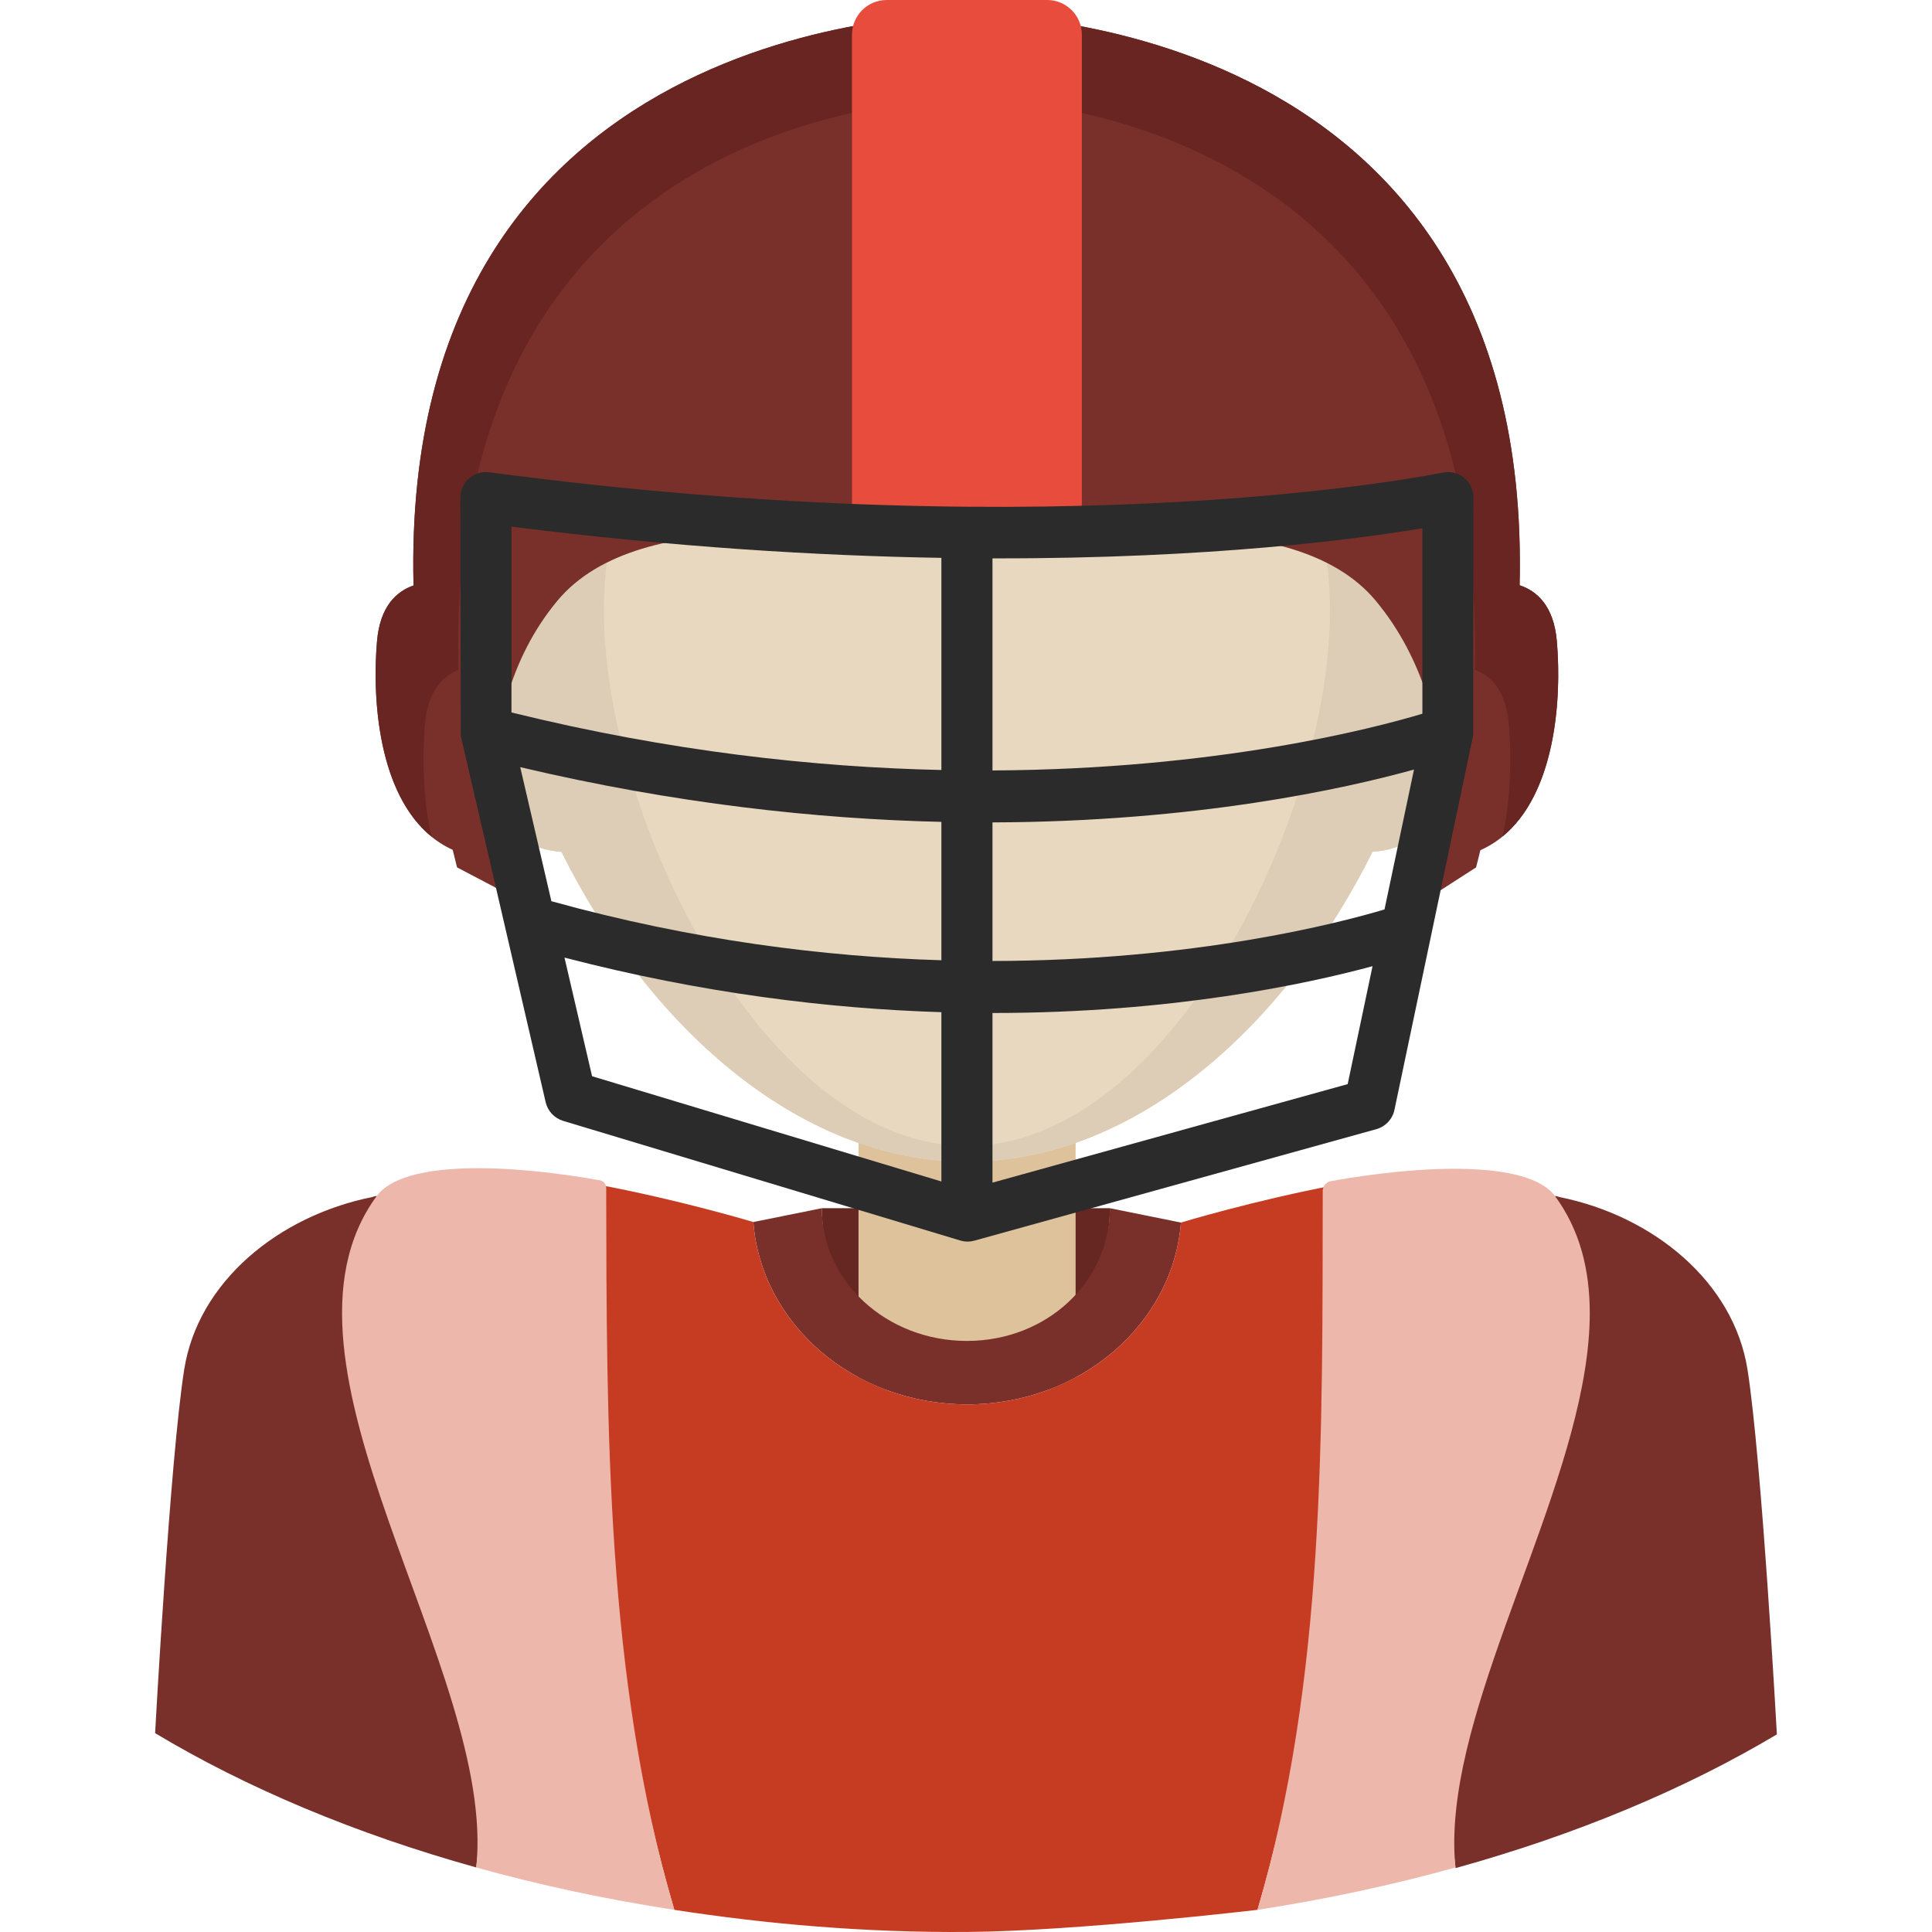
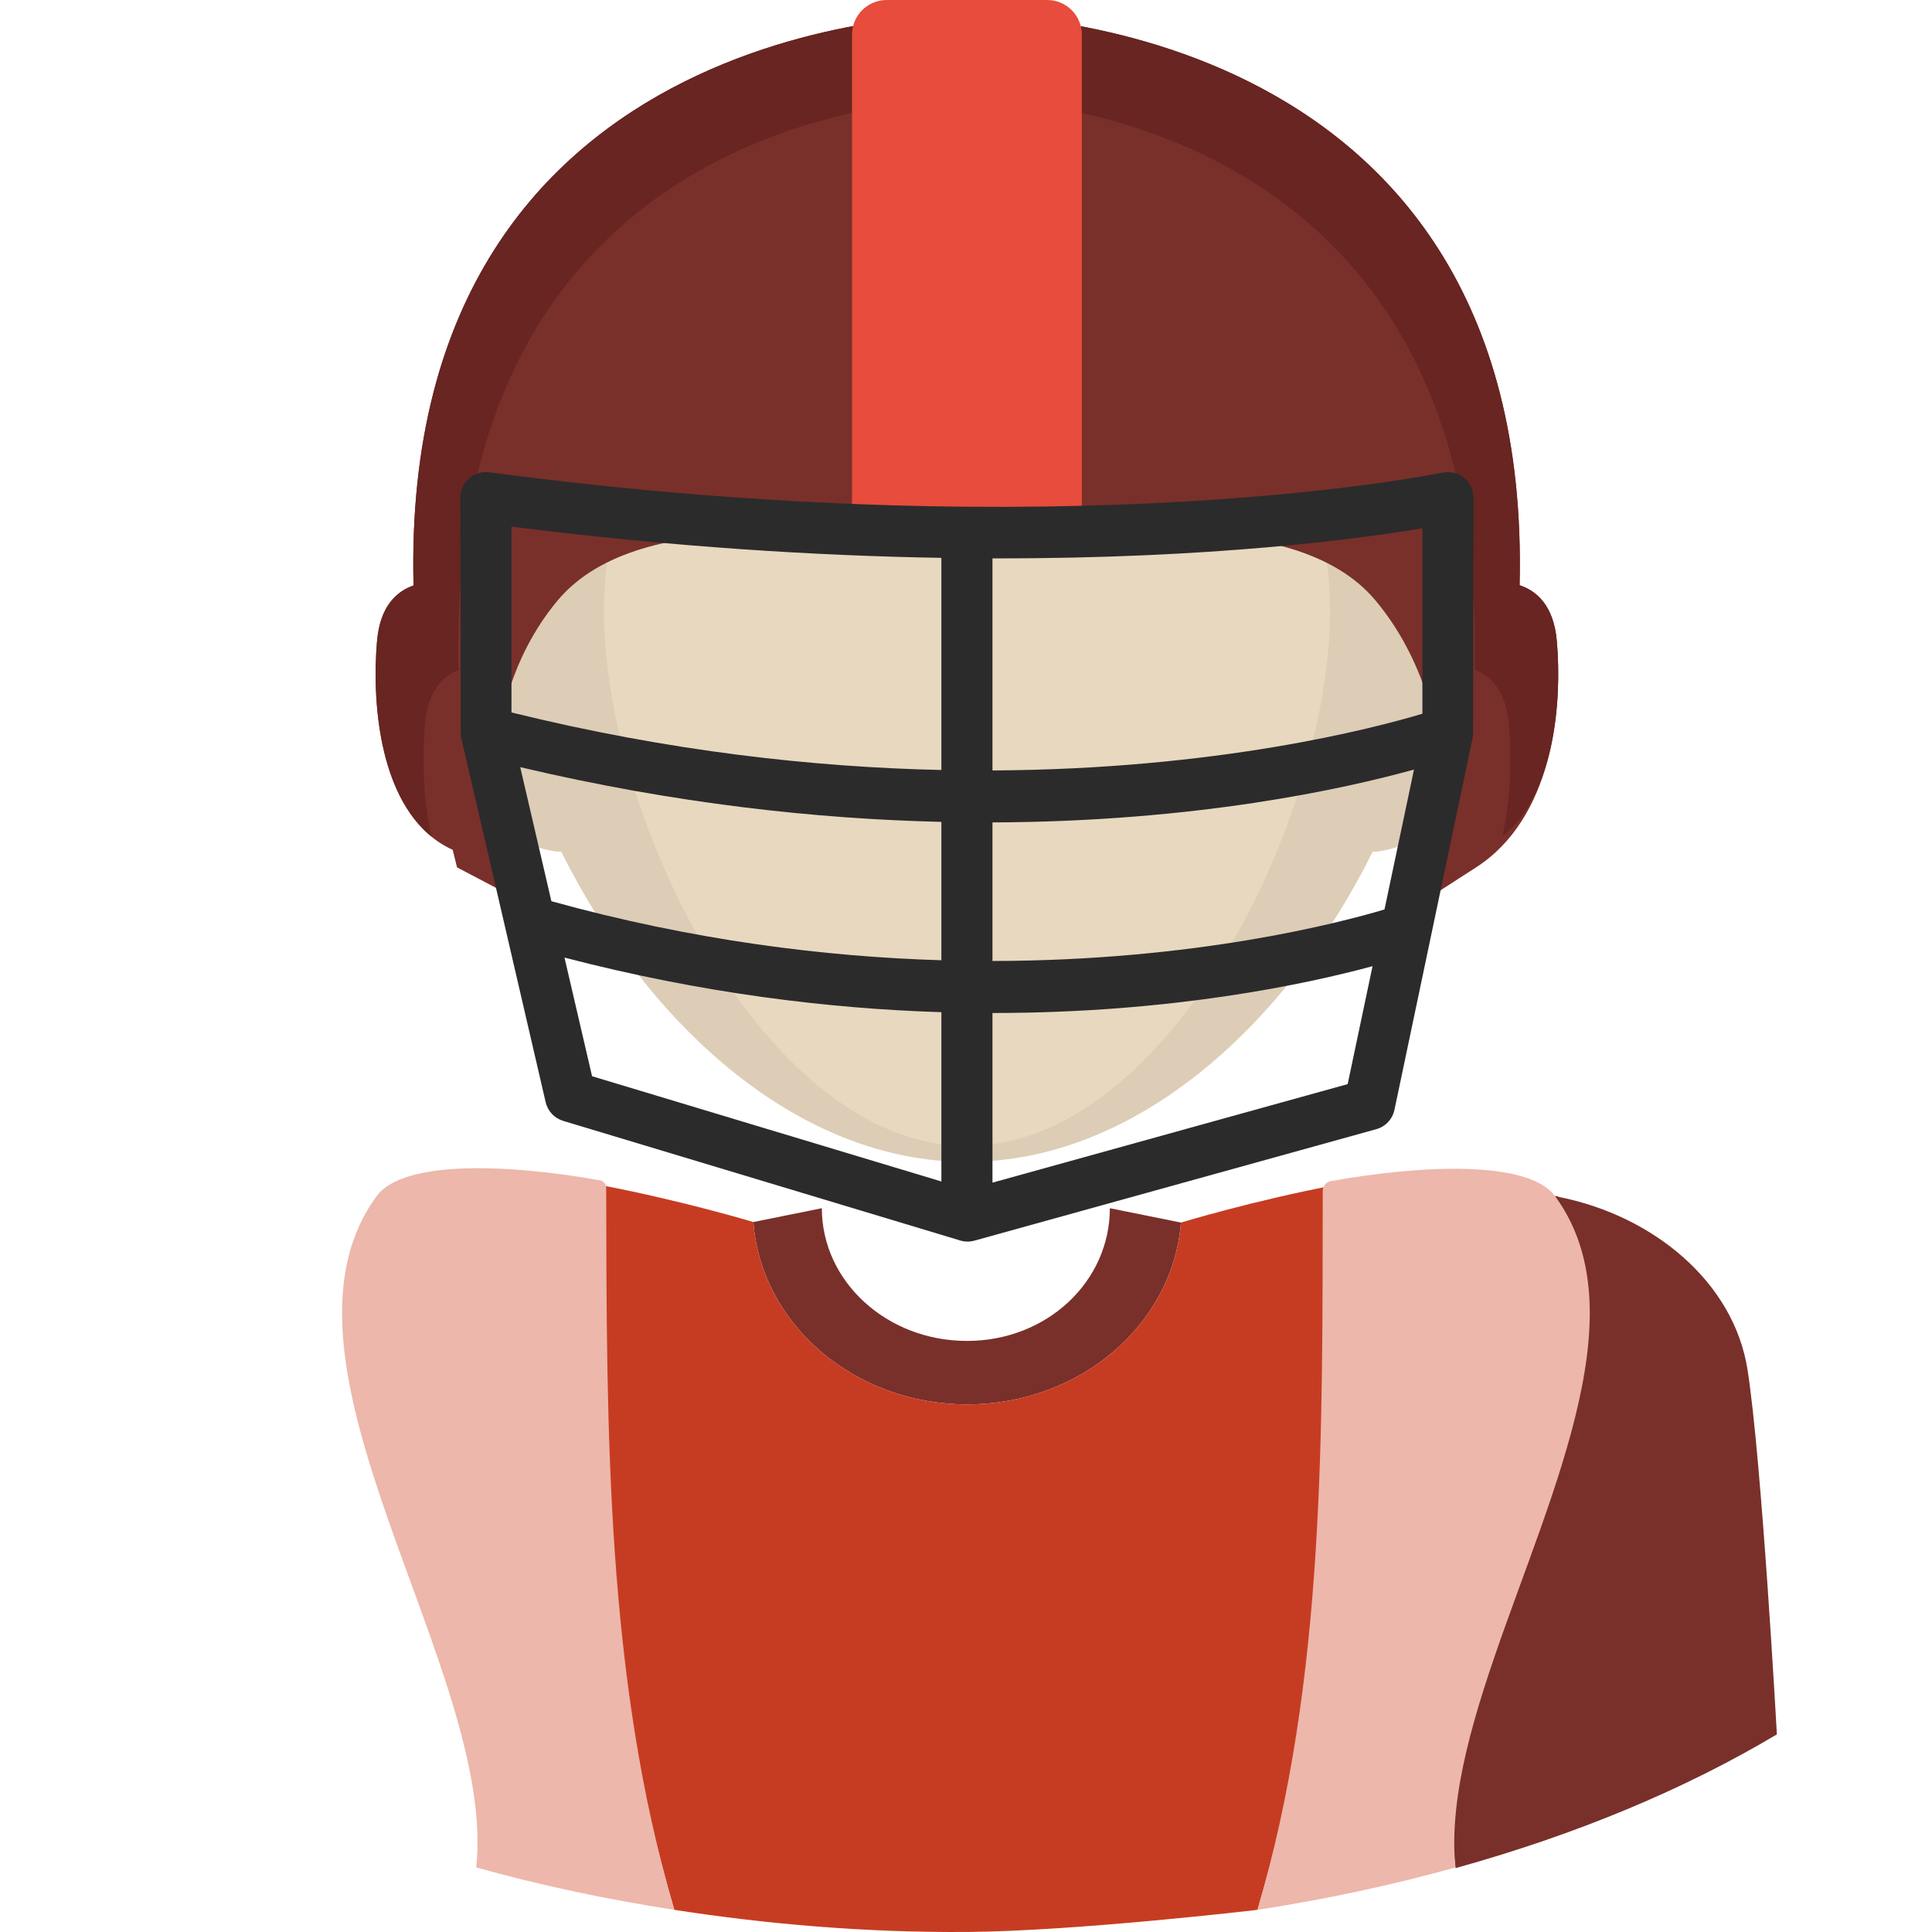
<svg xmlns="http://www.w3.org/2000/svg" version="1.1" id="Layer_1" viewBox="0 0 302.588 302.588" xml:space="preserve">
  <g>
    <g>
-       <path style="fill:#662621;" d="M128.717,189.227h45.107c0,0,1.025,20.772-21.512,20.772S128.683,193.435,128.717,189.227z" />
-     </g>
+       </g>
    <g>
-       <rect x="134.461" y="166.581" style="fill:#DDC29B;" width="34" height="51" />
-     </g>
+       </g>
    <g>
      <path style="fill:#79302A;" d="M151.477,219.951c17.719,0,32.222-12.558,33.482-28.475l-11.135-2.249    c0,11.481-9.837,20.788-22.385,20.788c-12.549,0-22.722-9.307-22.722-20.788l-10.728,2.166    C119.205,207.349,133.728,219.951,151.477,219.951z" />
    </g>
    <g>
      <path style="fill:#79302A;" d="M273.692,214.495c-2.161-13.69-14.684-24.034-29.412-27.008c-0.181-0.037-0.557-0.219-0.724-0.146    c-31.091,13.531-18.869,74.335-15.592,105.24c18.92-5.241,35.944-12.364,50.33-20.945    C278.293,271.635,275.926,228.651,273.692,214.495z" />
    </g>
    <g>
-       <path style="fill:#79302A;" d="M58.261,187.487c-14.728,2.974-27.255,13.317-29.412,27.008c-2.223,14.109-4.556,56.95-4.556,56.95    c14.362,8.612,31.379,15.764,50.296,21.034c3.27-30.872,15.454-91.622-15.603-105.138    C58.818,187.268,58.442,187.45,58.261,187.487z" />
-     </g>
+       </g>
    <g>
      <g>
        <path style="fill:#C63C22;" d="M196.948,299.118c0,0-28.323,3.338-45.493,3.463c-15.862,0.115-31.227-1.209-45.842-3.463     c-10.816-36.667-11.997-75.677-12.082-113.612c12.947,2.42,24.457,5.887,24.457,5.887c1.216,15.956,15.74,28.557,33.489,28.557     c17.719,0,32.222-12.558,33.482-28.475c0,0,11.301-3.428,24.07-5.855C208.943,223.52,207.753,262.488,196.948,299.118" />
      </g>
    </g>
    <g>
      <path style="fill:#E8D8BF;" d="M236.624,111.301c0-7.098-4.379-13.164-10.578-15.671c0.222-2.471,0.341-4.918,0.341-7.327    c0-41.38-33.545-56.194-74.925-56.194S76.536,46.923,76.536,88.303c0,2.409,0.118,4.856,0.341,7.327    c-6.199,2.507-10.578,8.573-10.578,15.671c0,9.179,12.356,21.685,21.646,22.107c13.249,26.661,36.74,48.551,63.516,48.551    s50.267-21.89,63.516-48.551C224.267,132.986,236.624,120.48,236.624,111.301z" />
    </g>
    <g>
      <path style="fill:#DDCDB6;" d="M226.024,95.63c0.222-2.471,0.341-4.918,0.341-7.327c0-41.38-33.545-56.194-74.925-56.194    S76.514,46.923,76.514,88.303c0,2.409,0.118,4.856,0.341,7.327c-6.199,2.507-10.578,8.573-10.578,15.671    c0,9.179,12.356,21.685,21.646,22.107c13.249,26.661,36.74,48.551,63.516,48.551s50.267-21.89,63.516-48.551    c9.29-0.422,21.646-12.928,21.646-22.107C236.602,104.203,232.223,98.136,226.024,95.63z M151.439,179.489    c-31.403,0-56.86-51.012-56.86-83.904s25.457-45.281,56.86-45.281s56.86,12.389,56.86,45.281S182.842,179.489,151.439,179.489z" />
    </g>
    <g>
-       <path style="fill:#79302A;" d="M243.83,100.414c-0.478-5.571-3.159-7.87-5.831-8.755c2.237-91.248-86.616-89.367-86.616-89.367    S62.508,0.411,64.768,91.695c-2.634,0.913-5.248,3.227-5.718,8.72c-0.927,10.81,0.73,27.619,11.847,32.683    c0.231,0.919,0.442,1.82,0.687,2.752l7.023,3.687c0,0-6.665-27.039,8.714-45.475c13.096-15.699,47.385-9.481,64.062-9.481    s50.966-6.218,64.062,9.481c15.379,18.436,10.014,45.475,10.014,45.475l5.722-3.687c0.24-0.912,0.446-1.792,0.672-2.692    C243.089,128.167,244.76,111.266,243.83,100.414z" />
+       <path style="fill:#79302A;" d="M243.83,100.414c-0.478-5.571-3.159-7.87-5.831-8.755c2.237-91.248-86.616-89.367-86.616-89.367    S62.508,0.411,64.768,91.695c-2.634,0.913-5.248,3.227-5.718,8.72c-0.927,10.81,0.73,27.619,11.847,32.683    c0.231,0.919,0.442,1.82,0.687,2.752l7.023,3.687c0,0-6.665-27.039,8.714-45.475c13.096-15.699,47.385-9.481,64.062-9.481    s50.966-6.218,64.062,9.481c15.379,18.436,10.014,45.475,10.014,45.475l5.722-3.687C243.089,128.167,244.76,111.266,243.83,100.414z" />
    </g>
    <g>
      <path style="fill:#682521;" d="M243.83,100.414c-0.478-5.571-3.159-7.87-5.831-8.755c2.237-91.248-86.616-89.367-86.616-89.367    S62.508,0.411,64.768,91.695c-2.634,0.913-5.248,3.227-5.718,8.72c-0.824,9.617,0.402,23.975,8.509,30.594    c-1.298-5.881-1.422-12.273-1.022-17.345c0.433-5.493,2.834-7.807,5.255-8.72c-2.077-91.283,79.596-89.403,79.596-89.403    s81.653-1.881,79.597,89.367c2.455,0.885,4.92,3.185,5.358,8.755c0.4,5.073,0.276,11.467-1.023,17.35    C243.429,124.394,244.654,110.032,243.83,100.414z" />
    </g>
    <g>
      <path style="fill:#E74C3C;" d="M164.007,84.162h-25.135c-3,0-5.433-2.432-5.433-5.433V5.433c0-3,2.432-5.433,5.433-5.433h25.135    c3,0,5.433,2.432,5.433,5.433V78.73C169.44,81.73,167.007,84.162,164.007,84.162z" />
    </g>
    <path style="fill:#2B2B2B;" d="M230.716,115.223l0.057-37.293c0-1.207-0.545-2.35-1.482-3.108c-0.938-0.76-2.169-1.059-3.35-0.804   c-0.573,0.12-58.374,12.05-149.307-0.053c-1.139-0.148-2.295,0.197-3.162,0.956c-0.868,0.759-1.365,1.855-1.365,3.009l0.052,37.293   l13.302,57.402c0.324,1.396,1.371,2.512,2.742,2.925l62.185,18.735c0.377,0.113,0.766,0.17,1.154,0.17   c0.359,0,0.72-0.049,1.069-0.146l62.942-17.458c1.439-0.399,2.536-1.567,2.845-3.029L230.716,115.223   C230.716,115.22,230.715,115.225,230.716,115.223z M222.773,82.734v29.049c-7.776,2.33-32.23,8.708-67.333,8.884V87.45   C189.815,87.527,213.178,84.348,222.773,82.734z M216.839,142.436c-6.987,2.091-29.648,8.031-61.399,8.073v-21.705   c31.926-0.102,55.209-5.279,66.019-8.278L216.839,142.436z M81.479,120.151c24.321,5.745,46.552,8.118,65.961,8.571v21.672   c-18.16-0.543-38.878-3.094-61.081-9.246L81.479,120.151z M147.44,87.372v33.224c-19.791-0.433-42.551-2.9-67.333-9.011V82.481   C105.421,85.676,127.997,87.049,147.44,87.372z M88.41,149.977c21.497,5.597,41.453,8.004,59.029,8.55v26.515l-54.71-16.484   L88.41,149.977z M155.44,185.223v-26.57c0.035,0,0.072,0.001,0.107,0.001c28.081,0,49.174-4.556,59.419-7.332l-3.894,18.471   L155.44,185.223z" />
    <g>
      <path style="fill:#EDB7AB;" d="M228.055,283.426c2.513-23.744,20.917-54.216,20.933-77.756    c-0.001-6.799-1.536-13.018-5.433-18.329c-4.183-5.702-21.134-4.873-35.109-2.355c-0.744,0.134-1.279,0.783-1.281,1.539    c-0.07,37.498,0.463,76.383-10.218,112.593c10.78-1.662,21.153-3.891,31.007-6.635    C227.658,289.603,227.717,286.573,228.055,283.426z" />
    </g>
    <g>
      <path style="fill:#EDB7AB;" d="M58.985,187.341c-19.136,26.144,18.874,74.266,15.604,105.138    c9.859,2.747,20.238,4.977,31.024,6.64c-10.722-36.347-10.592-75.454-10.671-113.085c-0.001-0.576-0.409-1.069-0.976-1.17    C79.911,182.34,63.2,181.583,58.985,187.341z" />
    </g>
  </g>
</svg>